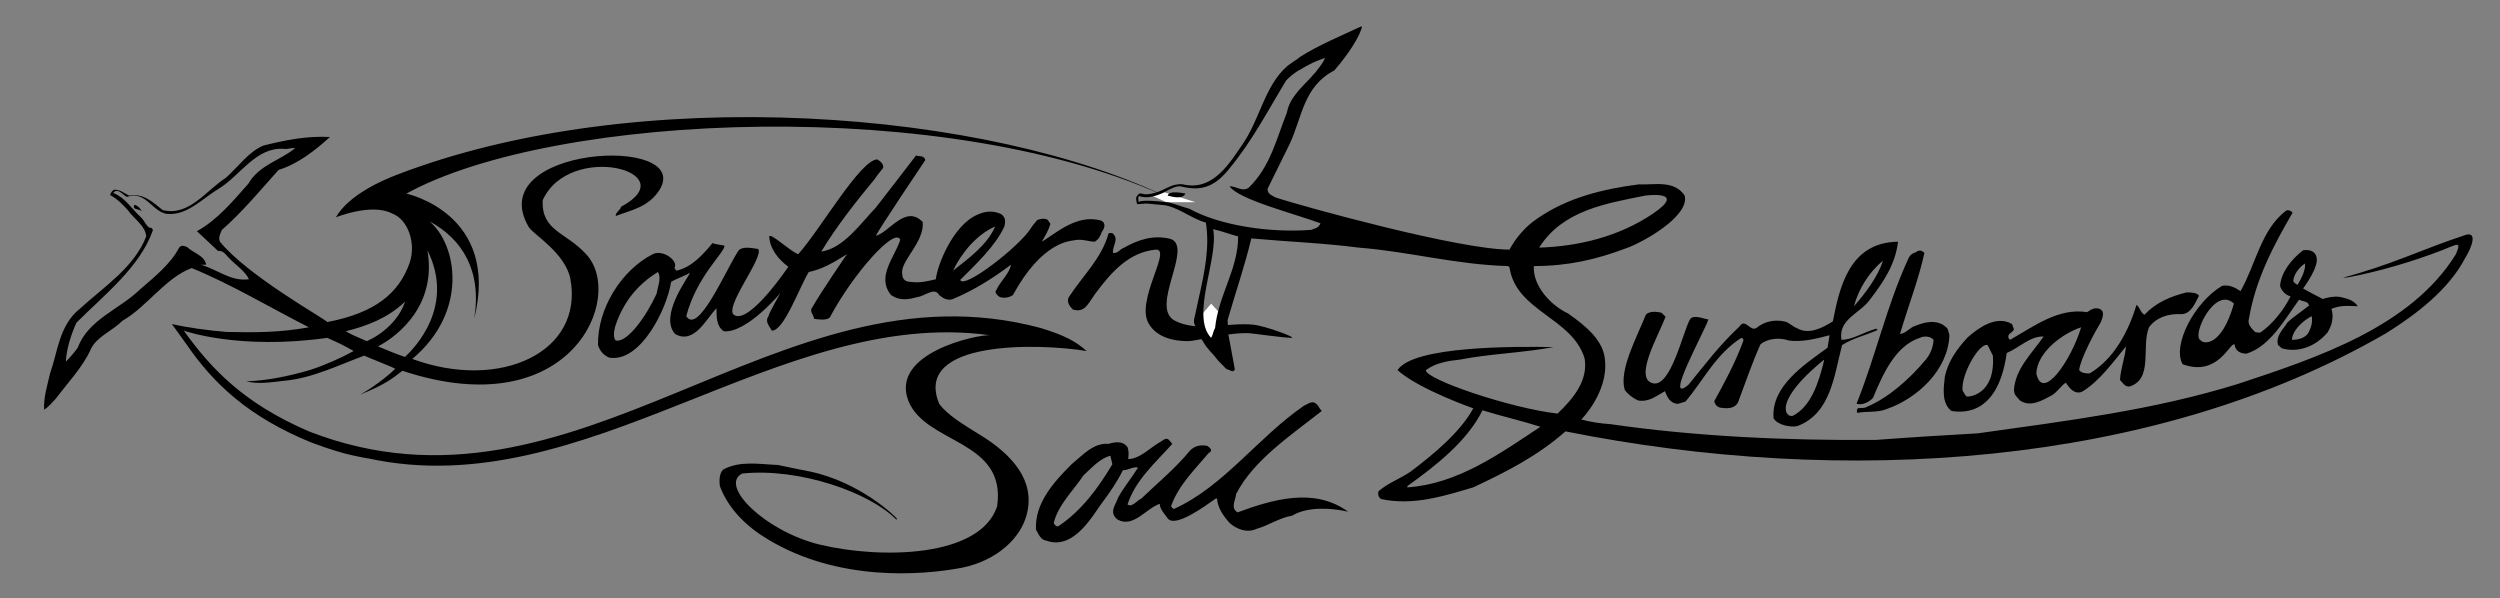
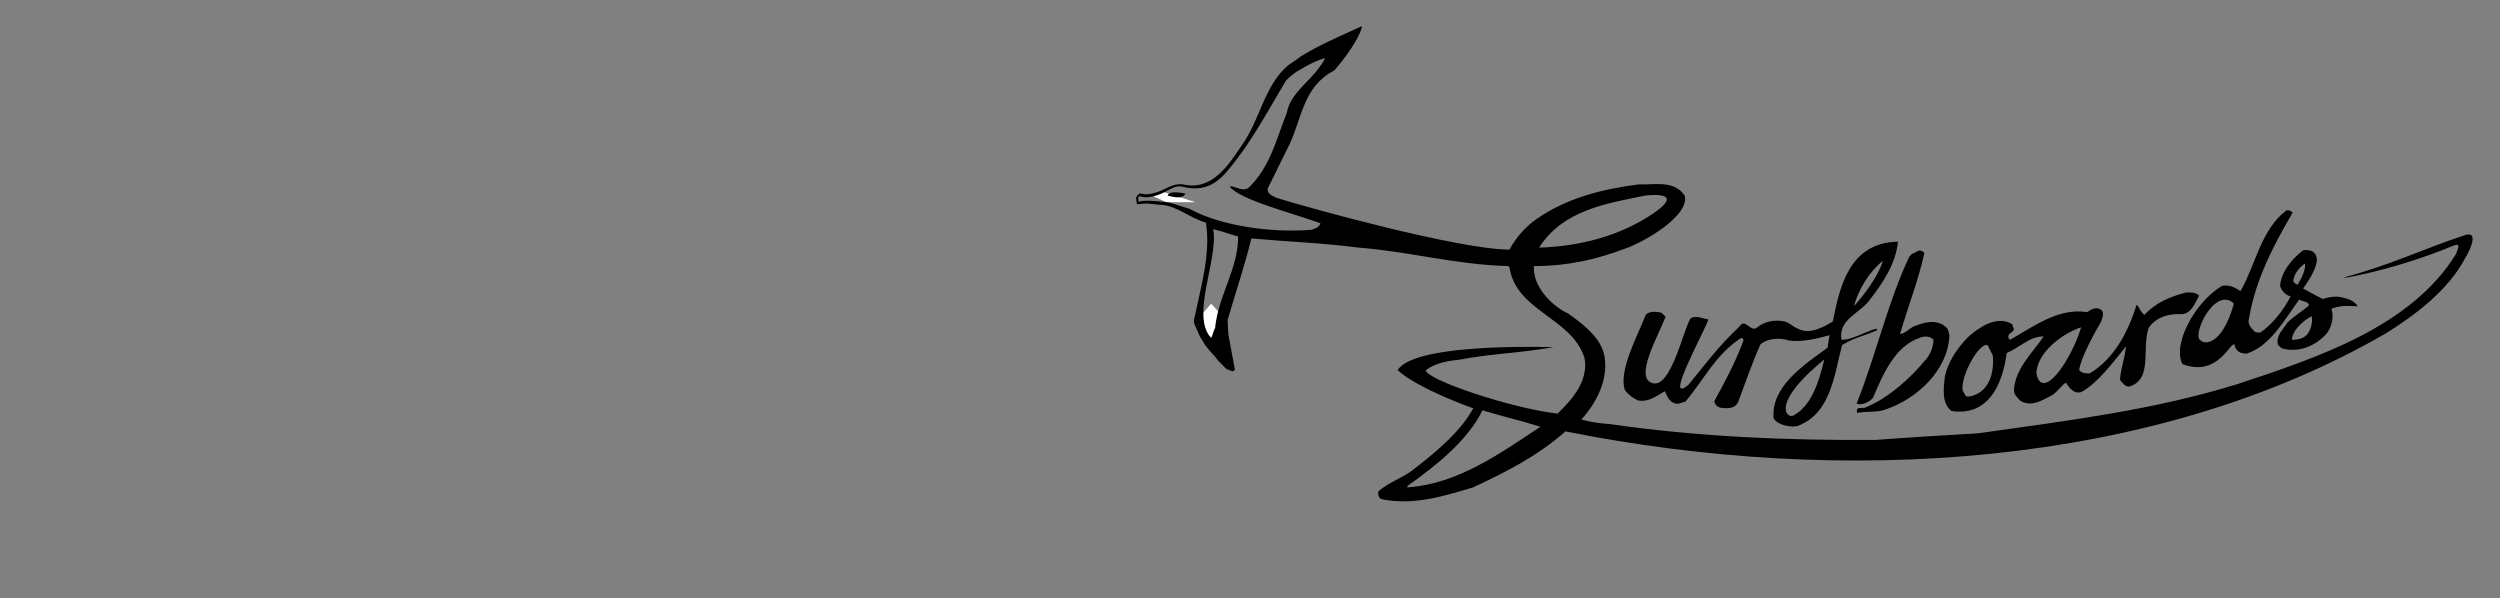
<svg xmlns="http://www.w3.org/2000/svg" version="1.1" id="Layer_1" x="0px" y="0px" viewBox="0 0 379.6 90.8" style="enable-background:new 0 0 379.6 90.8;" xml:space="preserve">
  <rect x="0" y="0" width="379.6" height="90.8" fill="#808080" stroke="none" />
  <style type="text/css">
	.st0{fill:#FFFFFF;}
</style>
-   <path d="M21.6,32.2c-0.3-0.6-1.6-0.2-1.2-1.1C20.9,31.2,21.3,31.6,21.6,32.2z M167.2,33.5c-3.7-1.1-7.1,2.1-9,3.2  c0.5-0.9,1-1.7,1.3-2.7l-0.4-0.6c-0.4-0.3-1.1-0.2-1.6,0c-0.3,0.4-0.8,0.9-1,1.3c-1.8,2.8-10.2,9.3-10.7,7.8  c2.4-2.4,5.3-5.1,6.7-8.1c0.2-0.8,0.2-1.4-0.5-1.9c-1.3-0.6-2.5-0.4-3.6,0.1c-3.7,1.6-6.1,7.7-6.3,9.8c-1.3,0.3-2.4,0.6-3.8,0.4  c-0.7,0-1.3-0.3-1.3-1.2c-0.4-1.9,3.4-4.8,3.1-7.9c-2.6-2.7-5.1,1.6-7.1,2.1c0.3-0.8,7.5-11.5,7.5-11.5c-0.2-0.8-1.1-0.5-1.4-0.7  c-2.1,2.7-3.9,5.1-6.1,7.9c-2.3,2.4-4.9,6.2-8.3,6.7c2.3-3.8,5.2-7.5,8.1-11c0.4-0.6,0.9-1.2,1.3-1.7c0.1-0.6-0.4-1-0.9-1.3  c-2.6,0.1-8.6,10.6-12,14.4c-1.3-0.5-4.2-3.3-4.4-2.7c0.1,1.9,1.4,3.5,2.9,4.6c0,0-5.7,8.5-8.1,7.4c-2.1-0.8,4.6-9,3.5-10.1  c-0.8-0.1-2.4-0.5-3,0.3c-2,3.1-6.1,12.8-7.9,9.9c1.6-6.1,5.9-9.7,5.8-10.7c-0.3-0.1-1.5-0.2-1.8-0.4c-1.5,1.8-3.2,3.7-5.5,4.2  l-0.3-0.4c0.7-1.1-1.8-2.9-3.3-2.1c-4.7,2.4-8.4,8.2-8.3,13.8c0.3,0.9,0.8,1.5,1.7,1.9c4.8,0.8,8.8-7.5,9.4-11.5  c0.8-0.5,2.1-0.9,2.9-1.4c-0.5,1-4.7,6.6-2.3,9.3c2.9,1.7,4.8-2.4,6.3-3.9c0,1-0.1,2.7,1.1,3.5c3.5,0.3,8.6-5.8,8.6-5.8  s-1.8,3.1-1.8,3.5c-0.6,0.8,0.1,1.5,0.5,2.2c1.8,0.1,4.2-6.6,5.6-8.9c1.9-0.4,3.4-1.2,5.8-2.7c0,0-3.8,5.5-5.4,8.3  c-0.2,0.5,0.4,1,0.4,1.5c0.6,0.1,1.9,0.3,2.4-0.2c3.5-6.6,9.9-13.8,10.7-11.8c-0.8,2.6-3.7,5.6-1.4,8.4c1.3,0.9,2.6,0.7,4,0.3  c1.1-0.1,2.6-1.6,3.3-0.3c0.6,0.5,1.3,0.9,2.1,0.6c3.1-1.3,6-3.1,8.8-5.2c-0.2,1.3-1.6,2.5-2.2,3.8c-0.4,0.4,0.2,0.9,0.5,1.1  c0.7,0.2,1.4,0.1,2-0.3c4.4-8.1,8.7-8.2,9.2-8.3c1.2-0.3,2.4,0.2,3.2,0.2c0.6-0.3,0.9-0.9,1.1-1.5C167.8,34.6,167.9,33.8,167.2,33.5  z M99.7,44.6c-1.6,3.5-4.5,7.5-6.2,7.1c-0.4-0.3-0.3-1.4-0.1-2.1c1.2-3.7,3.4-6.4,6.5-8.3C100.5,42.2,99.8,43.8,99.7,44.6z   M144.7,41.1c1.3-2.7,3.6-5.5,6.4-6.7C149.9,37.2,147,39.3,144.7,41.1z M187.9,77.8c-1.1-0.7-0.3-1.8-0.2-2.8  c2.6-5.1,8.3-8.9,13-12.6c-0.5-0.5-0.5-1-1.2-1.3c-0.6-0.1-1,0.3-1.5,0.5c-7,4.8-12.2,12.3-19.8,15.7l-0.4-0.4  c1.1-3.2,3.7-5.7,5.8-8.2h0.1c0.5-0.4-0.1-0.8-0.4-1c-1-0.2-1.9,0-2.6,0.7c-2.2,2.7-4.9,4.9-7.4,7.3c-0.7,0.3-1.4,1.4-2.1,0.9  c1.2-3.7,4.2-6.3,6.8-9.2l-0.5-0.6c-0.5-0.5-1,0.2-1.5,0.4c-1.5,0.9-3,2.5-4.7,2.5c0.1-0.6,0.1-1.3-0.1-1.8c-0.7-1-1.9-0.8-2.9-0.5  c-2.2-0.2-3.8,1.6-5.6,3.1c-2.7,2.7-5.6,5.9-5.4,9.9c0.4,0.7,0.7,1.6,1.6,1.7c4.2,1.5,7.1-4,8.4-5.7c1.2-1.6,2.3-3.2,3.2-5  c0.8,0,1.6-0.6,2.3-0.4c-1,1.6-2.1,2.9-3,4.5c-0.4,1.2-1.5,2.3-0.1,3.4c2.4,1.3,4.3-1.7,6.4-2.4c0,0.8,0.7,1.5,1.2,2.2  c1.1,1.5,5.6-1.8,7.3-3h0.2c0.1,1.4,0.9,2.6,1.9,3.7c1,0.9,2.6,1.6,4.1,0.9c1.8-0.5,3.5-1.7,5.4-2c2.3-1.4,5.9-1.2,8.5-0.6  C199.5,73.9,193.1,75.9,187.9,77.8z M160.7,79.9c-0.3,0.1-0.6-0.2-0.7-0.5c0.7-2.8,2.9-4.8,4.5-7.2c1.2-1.1,2.5-2.6,4.1-3l0.3,1.3  C166.8,74,164.3,77.5,160.7,79.9z M170.7,37.6c-0.8,0.3-0.9,0.9-1.7,0.8c-0.1-1.2,1-2.1-0.1-3c-0.2,0-0.5-0.1-0.6,0.1  c-1,3.7-4,6.5-6,9.6c-0.4,0.7,0.1,1.4,0.6,1.9c1.8,0.5,2.2-0.7,3.4-2.4c2.6-3.5,5.2-6.3,9.2-6.7c2.5-0.1-3.1,7.7-1.1,11.2  c1.2,2.1,3.7,2.7,6,2.7c1.2,0,6.3-1.4,9.4-1.2c0.9,0.1,5.3,0.7,6.3,0.7c0.9,0-3.9-1.8-5.8-2c-3.9-0.4-8.4,1.2-11.9-0.6  c-3.9-2,2.8-11.1-0.6-12.4C175.2,35.6,172.8,36.4,170.7,37.6z M64.9,38c4.2,8.4-1.8,14.7-3.4,16.2c-1.5-0.5-2.4-0.9-4.1-1.6  C60.8,50.8,66.3,46.1,64.9,38z M61.5,45.8c-0.9,2.8-3.5,5-5.8,6c-0.9-0.4-2.4-1-3.2-1.5C55.7,49.5,58.9,48.3,61.5,45.8z M30.5,40.2  h0.8c-0.2-1.4-2-1.8-2.9-2.7c-0.4-0.1-0.8-0.4-1.2,0.1c-1.3,2.5-3.7,4.4-6,6.4c-3.1,3-7.8,4.5-9.4,8.8c-0.5,0.7-1.1,1.4-1.8,2.1  c0.1-2,0.8-4.1,1.6-5.9c4.3-4.3,9.6-8.4,11.6-14c0-0.2-0.1-0.3-0.2-0.4c-0.7,0.1-1-1.1-1.6-1.6c-1.5-1.4-2.4-3-4.2-3.7  c0.7-0.9,1.5,0.4,2.1,0.6c3-1.1,3.9,2.7,6.5,2.6c2.9,0,5.1-2.5,7.5-3.9c3.2-2,5.6-6.3,9.8-6c0.5,0.1,1.2-0.2,1.7-0.1  c-2.3,1.9-5.4,2.5-7.1,5.4c-2.3,2.6-4.7,5.5-7.8,7.2l3.2,3c0.8-0.1,1.2,0.6,1.6,1c1,1.1,2.5,2,3.1,3.3C35.1,42.8,33,40.9,30.5,40.2z   M46.9,65.5c-10-4.3-14.9-9.6-19-15.3c0,0,8.3,3,21.8,1.1c1.8,0.8,2.8,1.3,4,2c-2,1.1-4.5,2.2-6.7,2.9c-3.1,0.9-6.4,1.6-9.6,1.7  c1.9,0.5,4,0.1,5.9-0.1c4.2-0.4,8.2-2.4,12-3.8c0.6,0.3,4.5,1.8,4.7,2c-1.4,1.4-3.8,3.1-5.3,3.9c3.6-1.4,5-2.5,6.4-3.6  C86.8,64.8,95,45,89,38.6c-3.1-3.4-6.8-3.5-6.6-8.2c4.1-9,21.8-4.3,11.9,1c-0.1,0.5-0.9,0.9-0.8,1.4c2.3-0.9,4.9-1.3,6.6-3.9  c5.4-8.5-27.1-6.8-19.8,5.6c0.7,1.1,5.5,3.9,6.3,7.8c2.1,11.2-10.7,17.1-24,12.2c8.6-7.2,6.8-17.4,2.6-20.9c5,2.7,8,7.5,6.8,14.8  c4-16-10.3-19-10.3-19C84,17.1,144.4,14.3,178,30.3c-27.6-13.7-81.2-17.9-117.9-3.7C58.3,27.3,53,29.5,51,33c0,0,5.4-2.2,8.5-0.6  c2.5,0.9,3.7,4.6,2.7,7.5c-1.6,4.6-5.2,7.6-12.5,9c-0.2-0.4-12.1-7-16.3-12.2c-0.3-0.7,0.1-1.3,0.3-1.8c3.1-2.7,5.9-6.1,8.6-9.1  c2.9-0.9,5.5-2.9,7.8-5c-3.5-0.2-6.9,0.5-10.1,1.3c-2.2,0.9-3.8,3.2-5.7,4.9c-3,1.9-5.6,5.9-9.6,4.9c-1.5-1.2-2.9-2.6-5.1-2.2  c-0.8-0.4-1.3-0.9-2.3-0.9c-0.4,0.3-0.4,0.4-0.6,0.8c1.1,0.6,1.9,1.4,2.7,2.3c1,1.4,2.7,2.4,2.8,4c-1.8,4.7-6.5,7.7-10.1,11  c-3.1,2.5-3.3,6.4-4.5,9.8c-0.4,1.8-1,3.6-0.9,5.5C7.4,61.8,8,61,8.5,60.5c1.8-2.4,4.1-4.8,5.3-7.5c0.9-1.9,3.2-2.7,4.8-4.3  c3.7-2.1,6.5-6.5,10.5-8c6.1,2.5,11.9,6,17.8,9c-4.5,0.8-8,0.8-12.5,0.7c-2.7-0.2-6.2-0.7-8.3-1.2l2.3,3.2c4,5.8,9.3,10.9,18.9,14.8  c1.3,0.5,2.5,0.9,3.8,1.3c1.6,0.5,3.1,0.8,4.7,1.1h0.1c33,7.2,62.4-23.1,94.4-18.7c-2-0.1-15.1,2.7-12.4,9.9  c2.6,6.7,15,5.9,13.5,16.1c-2.6,7.8-17.7,8-26.9,5.8c-8.3-2-15.4-9-11.8-10.8c8.7-0.9,19.4,2.9,23.4,7l0.1-0.1  c-0.1-0.3-5.6-5.6-13.2-7.2c-1.6-0.3-3.4-0.7-4.9-1c-2.8-0.1-5.7-0.7-8.3,0.7c-0.6,0.6-0.6,1.7-0.5,2.5c1.3,3.5,4.1,6.2,7.3,8.1  c10.6,6.4,23.2,5.5,29.5,4.3c5.3-1.1,8.9-4.5,9.8-8.1c1.3-5-2-9-7.3-12.2c-2.1-1.3-4.8-2.9-6-4.6c-4-9.7,15.1-9.2,22.4-8  c-1.7-1.5-3.4-2.4-7-3.5C118.1,39.1,87.7,81.4,46.9,65.5z" />
  <polygon class="st0" points="176.8,29.2 175.1,29.8 177.1,30.7 181.5,30.7 " />
  <polygon class="st0" points="182.2,48.1 183.6,52.1 185.5,53.4 185.7,48.1 183.9,46.1 " />
  <path d="M180,29.4c-0.5,0.9-1.9,0.5-2.7,0.3C177.5,28.8,180,29.4,180,29.4z M292.2,38.4c-0.8,3.8-2.5,8.2-3.7,12.3  c0.7,0,1.4-0.8,2-1.1c1.5-0.6,3-1.1,4.5-0.3c0.7,0.6,0.7,0.3,1,1.6c-0.2,5.3-4.9,9.6-9.5,11.2c-1.4,0.6-3.2,0.3-4.5,0.6  c-0.3-1.2,0.8-0.5,1.4-0.9c3.4-1.4,6.7-4.4,9.1-7.3c0.7-0.9,1-1.8,1.1-2.9c-0.5-0.6-1.5-0.6-2.1-0.3c-3.7,1.2-5.6,5.5-7.1,9.1  c-0.5,0.6-1.6,1.2-2.5,0.9c2.9-7.2,4.6-15,7.9-22.1c0.2-0.5,0.7-0.8,1.1-0.9C291.4,37.9,291.8,38,292.2,38.4z M358,46.5  c-0.7-1.1-2-1.2-2.6-1.4c-1.1-0.2-2.5,0.2-2.7,0.3c-1.8-0.9-3-1.6-3-1.6s2.6-3.4,2-4.9c-0.3-0.9-1.2-1-2-0.9  c-1.8,1.4-3.3,3.3-3.5,5.4c0.2,0.7,0.8,1.4,1.6,1.6c-1,2-2.7,4.2-4.6,5.5c-0.2,0-0.6,0-0.8-0.1c-0.6-0.6-1.2-1.2-0.9-2.1  c1-5.9,3.7-11,6.6-16c-0.2-0.3-0.7-0.5-1-0.3c-3.8,2.9-4.6,8.2-6.9,12.2c-0.9-0.6-1.8-1-2.8-0.8c-4.2,2.5-7.6,9-6,11.9  c5.4,2,7.2-3.4,7.9-3c0.1,1,0.9,1.4,1.8,1.4c3.6-1.1,5.8-5.2,8-8.2c0.5,0.3,1.4,0.2,1.5,0.9c-1.1,0.9-2.4,1.7-3.3,2.6  c-0.6,1-1.8,2-1.4,3.4c0.2,0.1,0.5,0.5,0.6,0.5c2.5,0.7,5.1-0.3,6.9-2.4c0.7-1.1,1-2.4,0.6-3.6C355.2,46.4,356.2,46.4,358,46.5z   M334.2,51.7c-1.6-0.5,2.1-8.4,5-5.6C337.3,52.8,334.5,52.2,334.2,51.7z M348.9,43.2c-0.1,0.1-0.5-0.2-0.7-0.5  c0.1-1.1,0.9-2.1,1.8-2.7C350.1,41.1,349.4,42.3,348.9,43.2z M350.4,50.7c-0.6,0.7-1.5,0.9-2.4,0.9c0.1-1.5,1.7-2.9,3-3.6  C351.2,48.9,350.9,49.9,350.4,50.7z M332,44.4c-2.4,0.6-4.6,1.5-6.4,3.4c-0.7-0.5-0.7-1.2-1.2-1.5c-1.2,4-3.4,8.2-7.1,10.4  c-0.5,0-1.2,0-1.6-0.5c0.2-1.8,2.5-6,3.3-7.3c0.2-0.6,0.7-1.6-0.2-2c-0.8-0.3-1.4,0.2-1.9,0.5c-4.3-0.7-8,2.1-11.7,4.2l-0.2-0.2  c-0.3-0.8,0.6-0.8,0.8-1.4c-0.1-0.2-0.2-0.6-0.3-0.8c-2.4-1.4-5.1,0.6-6.7,2c-1.7,1.8-3,3.7-3.5,6c-0.2,1.8-0.5,4,1,5.2  c0.9,0.1,7,1.4,8.4-8.8c1.9-0.8,3.6-2.6,5.6-2.5c-1.8,2.6-4.3,4.9-4.5,8.1c0,0.8,0.5,1.1,0.9,1.6c1.6,1.1,3.4,0,4.9-0.8  c0.8-0.5,1.5-1.6,2.1-1.9c0,0.1,0.1,0.1,0.1,0.2c0.5,0.7,1.2,1.6,2.3,1.2c2.6-1.5,4.9-4.7,6.7-6.9c-0.1,1.6-0.8,3.3-0.9,5.1  c0.5,0.5,0.7,1,1.4,1c3.7-1.1,1.8-6,3-9c1.1-1.5,2.9-2.1,4.9-2c1.5,0,2.1-1.7,2.7-2.8C333.5,44.4,332.7,44.4,332,44.4z M298.6,60.2  c-0.1,0-0.6-0.9-0.6-0.9c-0.3-2.3,2.5-7.3,3.8-6.9l0.8,1.6C303,60,298.9,60.3,298.6,60.2z M309.2,56.7c0.1-3.2,4-6.1,6.8-7  C314.5,54.7,310.1,61.1,309.2,56.7z M279.6,51.6c-0.5-3.2,2.9-4,4.4-6.2c2-2.6,3.8-5.3,4.2-8.7c-7.5,0.1-8.9,7.1-9.9,12.1  c-1.6,1-3.7,2.1-5.5,1c-0.6-0.2-1.2-0.9-1.9-1c-1.5-0.3-3,0-4.2,1c-1,0.6-1.7-1.6-2.6-0.2c-3,2.8-5.1,5.6-7.7,8.8  c-4,3.4,2.6-8.4,3-9.9c-0.8-0.1-2.3-0.8-2.8,0c-1.1,2-2.9,10.3-5.6,9.7c-3-0.7,0.8-7.2,1.9-10.1c-0.2-0.2-0.5-0.5-0.6-0.6  c-0.7-0.2-1.9-0.3-2.4,0.3c-1.4,3.5-4.1,8.4-3.2,11.4c0.5,0.7,1.2,1.2,2,1.6c1.7,0.3,2.8-0.7,4.1-1.4c0.3,0.7,0.6,1.5,1.4,1.8  c0.7,0.3,1-0.1,1.7-0.2c2.8-3.3,4.6-7.2,8.5-9.7c0.6,0.2,0.2,0.6,0.1,1c-1.1,2.9-2.7,5.9-4.2,8.6c0.1,0.6,0.5,0.9,0.9,1  c0.8,0.1,2.1,0.3,2.7-0.8c1.1-2.9,2.1-5.9,3.4-8.8c1-0.9,2.9-1.1,4.3-0.6c2,0.3,4.3-0.3,6.2-0.8l-0.3,1.9c-3.6,2.6-8.6,5.9-8.2,10.7  c0.6,1.1,2.7,1.4,3.6,1.2c5.1-1.9,5.6-7.7,6.8-12.3c1.7-1.1,3.7-1.5,5.4-2.3l-0.2-0.2C282.8,50.5,281.3,51.6,279.6,51.6z   M285.9,39.6c-0.7,2.3-2.7,5-4.4,6.9C282.2,43.9,283.8,41.3,285.9,39.6z M272.3,63.1c-0.5,0.2-0.9-0.1-1.1-0.6  c-0.7-2.9,5.8-7.9,5.8-7.9C276.1,58.4,274.9,61.7,272.3,63.1z M195.5,10c-3.5,3-4.2,8.2-6.9,12c-1.9,2.8-4.3,6.7-8.4,6.1  c-0.5-0.1-0.9-0.2-1.4-0.1c-1.1,0.1-2.1,0.9-3.2,1.2c-0.6,0.2-1.1,0.3-1.7,0.3c-0.2,0-0.7-0.2-0.9-0.1c-0.2,0.1-0.5,0.5-0.5,0.7  c0,0.1,0.1,0.9,0.2,0.9l1.4-0.1l2.1,0.2c2.5,0.1,4.4,2,6.9,2.7c0.6,3.7-0.2,7.5-1,11.1c-0.2,0.8-0.3,1.5-0.5,2.3  c-0.1,0.7-0.5,1.5-0.2,2.1c0.1,0.2,0.7,1.6,0.8,1.8c0.1,0.2,0.3,0.5,0.5,0.8c0.3,0.6,0.7,1,1.1,1.5c0.5,0.5,0.8,0.9,1.2,1.4  c0.2,0.2,0.5,0.5,0.7,0.7c0.1,0.1,0.5,0.6,0.7,0.6c0.3,0,0.8,0.6,1.1,0l-1-5.4l-0.1-2.1c1.2-4.2,2.6-8.2,3.6-12.4  c5.4,0.5,11,0.7,16.3,1.4c7.7,0.6,14.8,2.6,22.7,2.8l0.2,0.2c1,6.7,9.5,7.6,11.4,13.8c0.6,3.4-1.8,6.2-4.1,8.4  c-7.1-0.8-20.1-5.2-20-6.6c1.5-1.1,3.3-1.4,5.2-1.6c4.6-0.9,9.4-1,14.2-1.9c-5.8-0.1-21.3-0.2-23.7,3.5c3.2,2.9,11.5,5.8,11.5,5.8  c-2,3.7-6.2,7.1-9.5,9.6c-1.6,1.1-3.4,1.7-4.9,3c-0.1,0.5,0,1,0.5,1.2c4.9,1,9.5-0.5,13.9-1.8c4.9-2.3,9.7-4.7,14-8.5  c41.9,8.4,89.2,5.6,124.6-14.9c4.5-2.8,9.5-6.6,12-11.4c1-1.6,2.1-4.4-0.3-3.4c-6.1,2-11.1,4.5-18.4,6.4c0.2-0.1,0.3,0,1-0.1  c4.7-0.9,9.5-2.3,14.2-4.1c2.3-0.9,3-1.5,2.1,0.6c-6.8,11-21,15.7-33.1,19.7c-12.9,4-26,5.6-39.5,7.5c-5.3,0.3-10.2,0.6-15.5,1  c-13.4,0.1-27.2-0.5-40.3-2.4c-1.5-0.1-2.9-0.3-4.4-0.7c0,0,4.1-4.1,3.6-9c-0.2-3-2.9-5.2-5.6-7.1c-2.6-1.2-5.4-4.2-5.2-7.2  c5.2,0,9.5-1,14-2.7c2.6-0.9,9.7-4.9,8.9-8c-1.6-2.4-4.6-1.6-7-1.7c-5.4,0.7-10.8,2-15.4,5.2c-1.8,1.2-3.3,3-4.2,4.7  c-7.6,0-30.8-6.4-35.5-7.9c-0.5-0.3-1.4-0.6-1.2-1.4l3.3-6.7c1.9-4,2.1-8.8,6.8-11.2c0.6-0.7,3.5-4.1,4.2-6.6l-0.1-0.1  c-3.2,1.5-6.4,2.8-9.4,4.7C197.3,8.8,195.7,9.8,195.5,10z M249.8,29.7c0,0,6.6-0.9,1.1,2.8c-5.1,3.4-11.1,4.9-17.2,5.1  C237.3,31.9,243.9,30.9,249.8,29.7z M184.5,49.8c-0.3,0.5-0.3,1-0.6,1.5c-3.2-3.3,1.2-12.2,0.3-16.5c1.4,0.3,2.6,0.8,3.8,1.1  C188,40.9,185,44.8,184.5,49.8z M199.1,34.9c-6.4,0.5-14-0.7-18.5-3.2c-1.1-0.3-2.9-1-3.5-1c-4.1-0.5-4.2,0-4.2,0s-0.2-1,0.1-0.9  c0.5,0.1,1.7,0.6,4.5-1c0.3-0.1,1-0.6,1.8-0.5c2.8,0.7,4.9,0.3,7.2-2.5c3.6-4.3,6-9,8.8-13.6c0.6-0.6,1.1-1,1.7-1.4  c0.6-0.3,1-0.6,1.6-0.9c0.9-0.5,1.7-0.8,2.6-1.1c-0.3,0.7-0.7,1.2-1.1,1.7c-0.3,0.5-0.7,0.8-1,1.2c-1.6,1.7-3.3,3.2-3.7,5.4  c-1.6,4-2.5,8.2-5.8,11.4c-1,0.7-2-0.3-2.9-0.2c1.4,2,9.7,4.1,13.8,5.6C200.2,34.7,199.5,34.7,199.1,34.9z M213.7,74v-0.2  c4.2-3,9.1-6.8,11.4-11.5c2.9,0.9,6,1.6,8.8,2.5C227.7,68.9,221.3,73.5,213.7,74z" />
</svg>